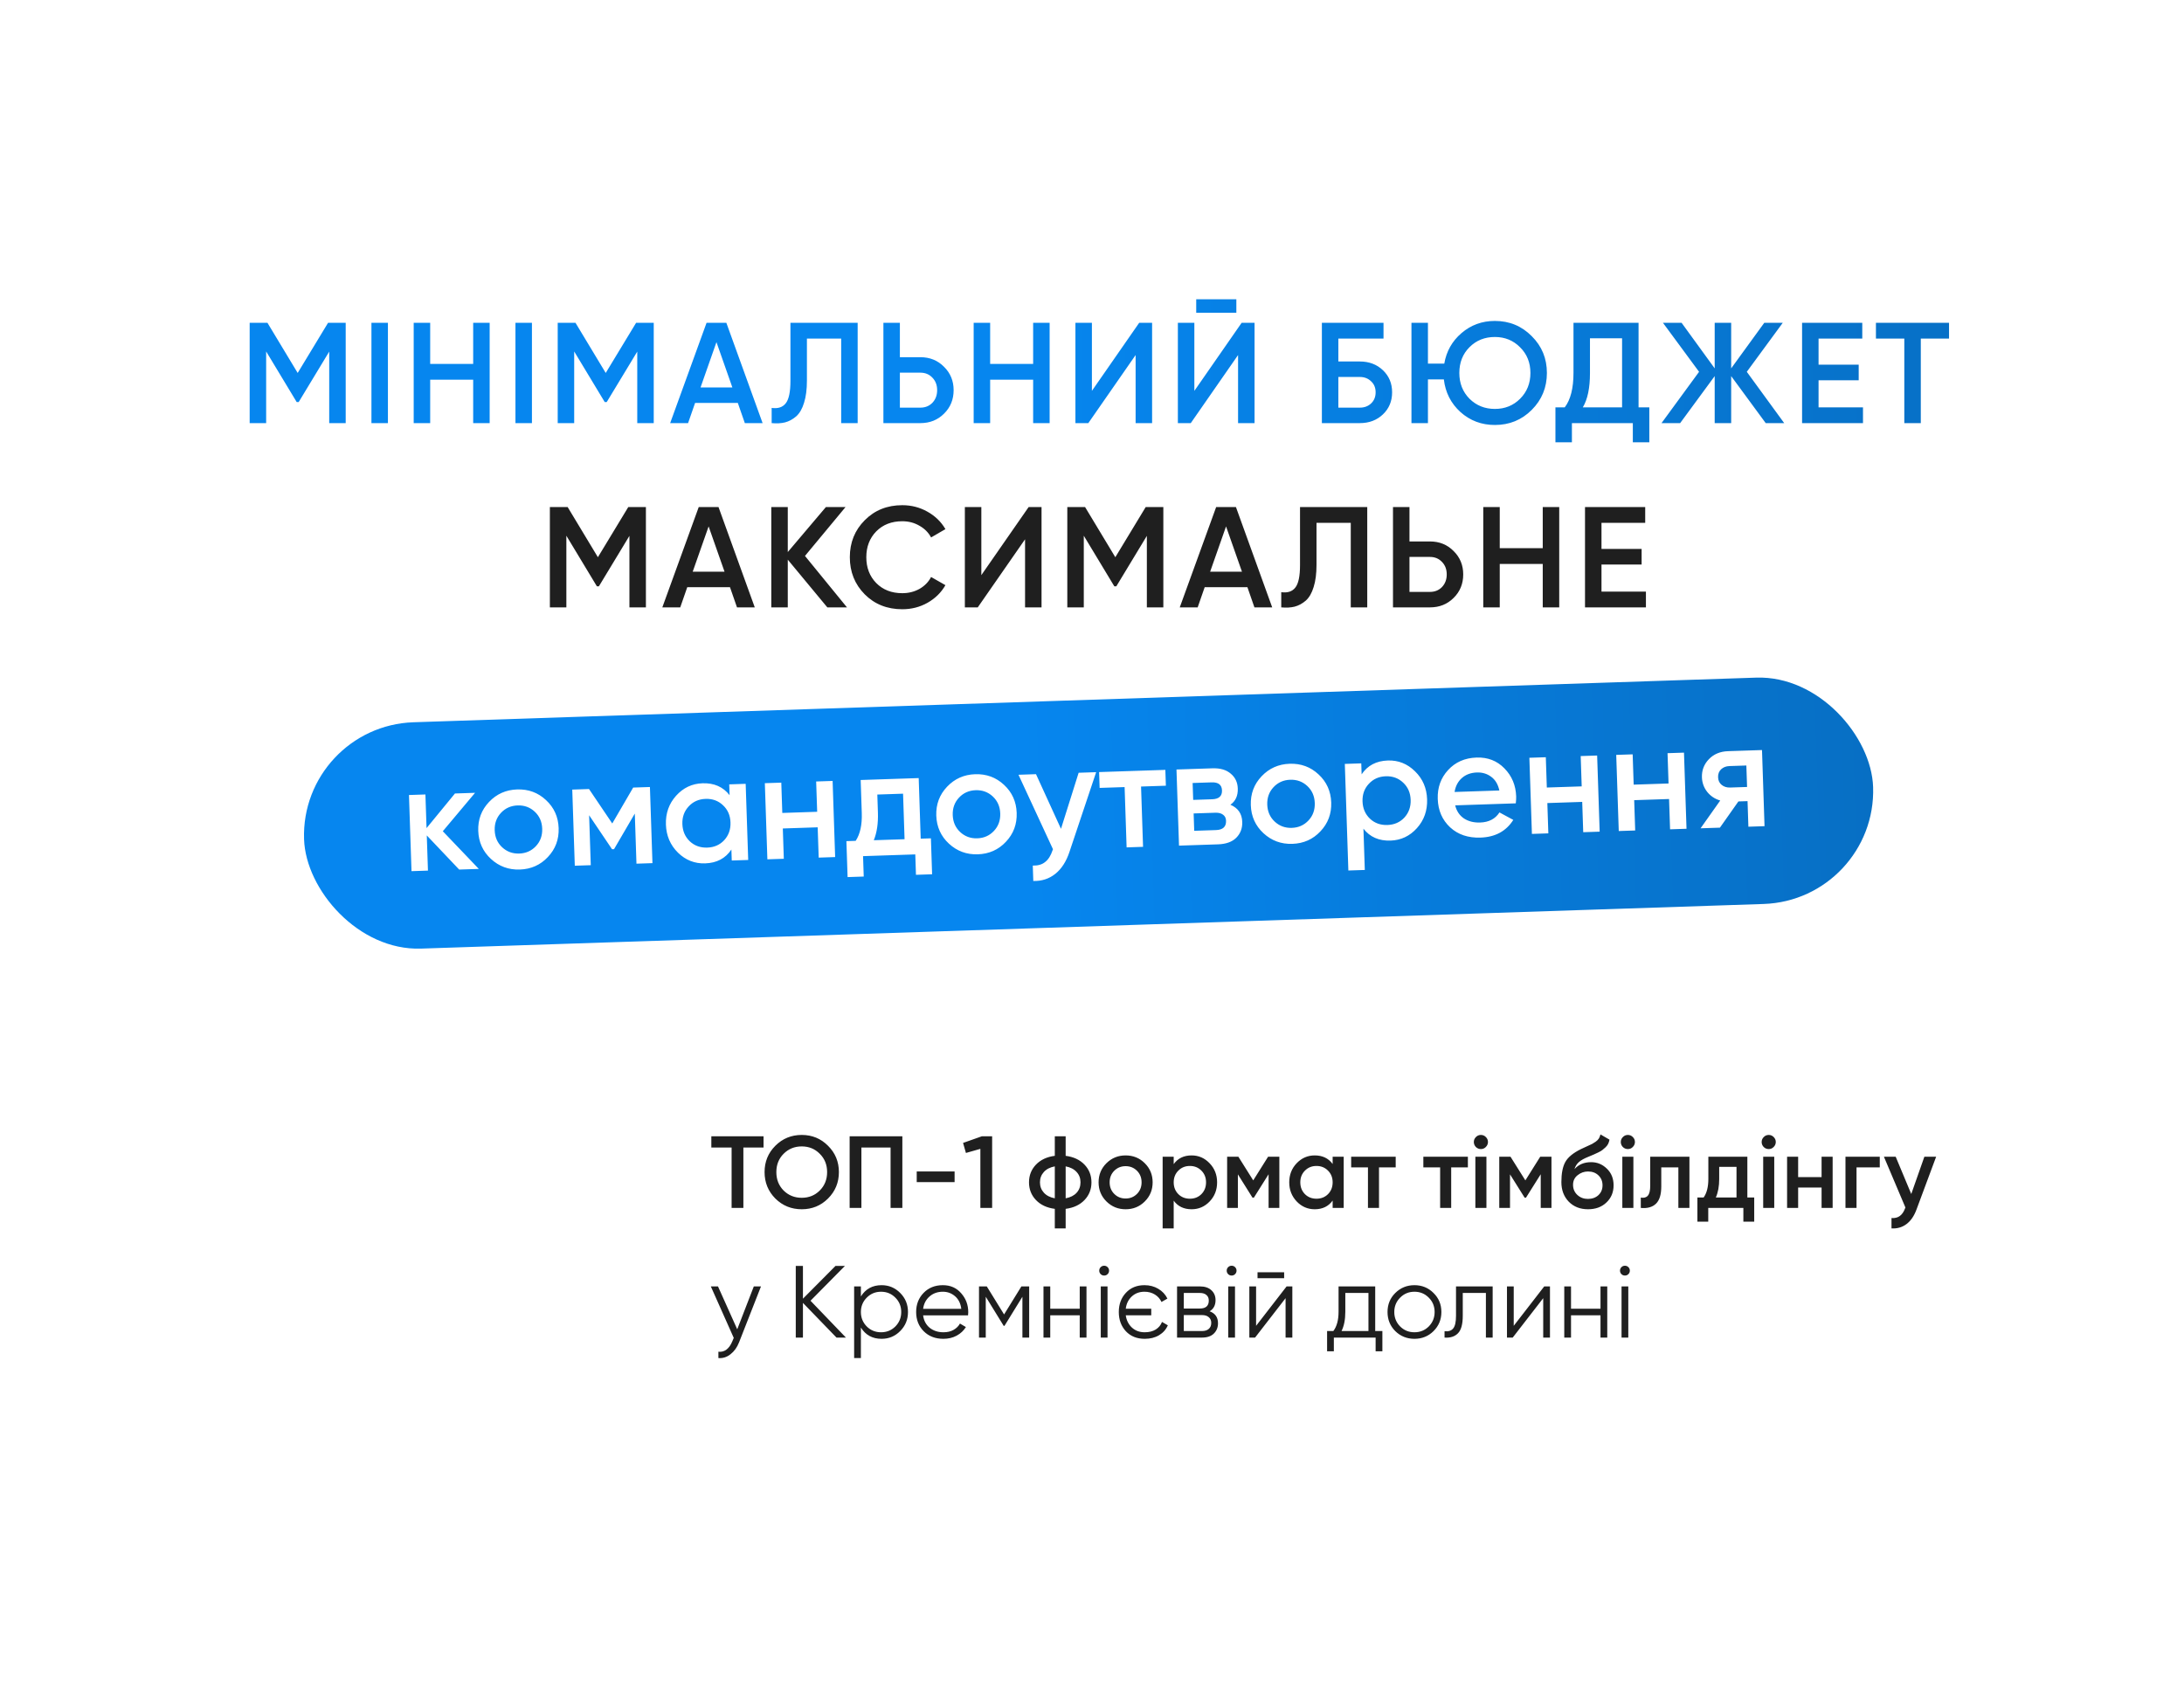
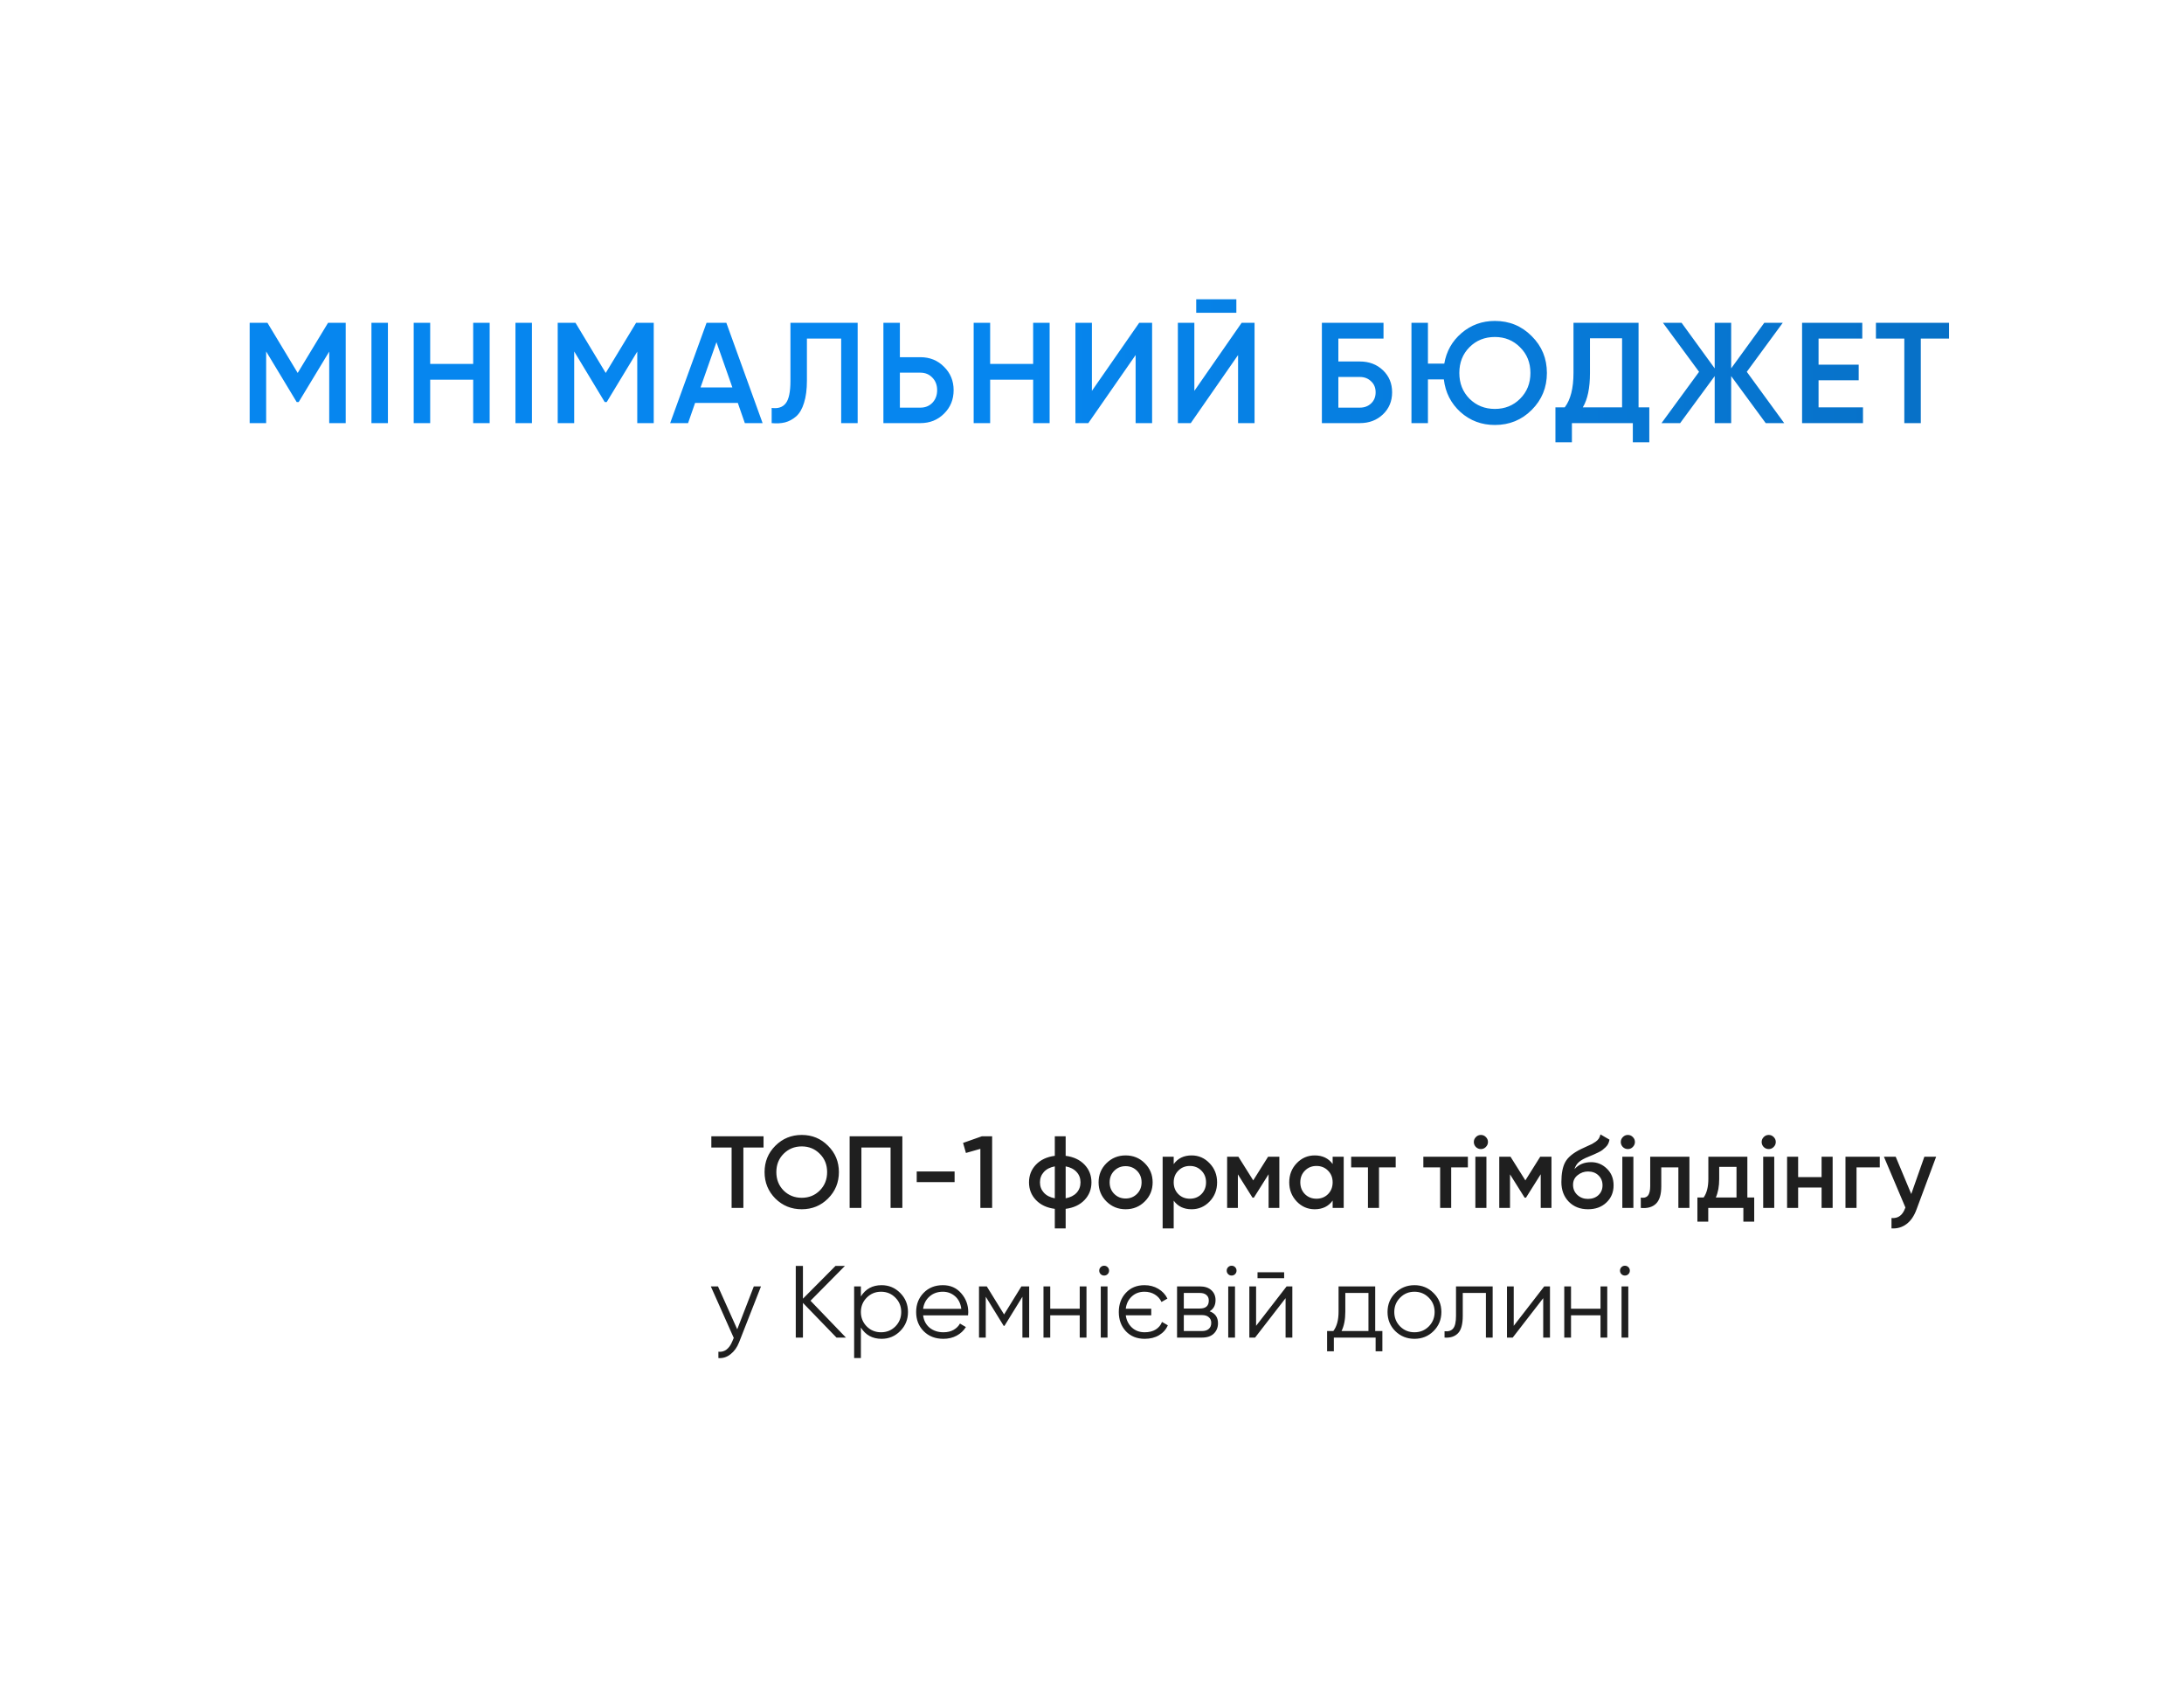
<svg xmlns="http://www.w3.org/2000/svg" width="320" height="250" viewBox="0 0 320 250" fill="none">
  <g filter="url(#filter0_d_4084_90)">
    <rect x="8" y="15" width="304" height="214" rx="22" fill="white" />
  </g>
  <g filter="url(#filter1_d_4084_90)">
    <rect x="13" y="20" width="294" height="204" rx="18" fill="white" />
  </g>
  <path d="M50.652 47.3V62H48.237V51.521L43.764 58.913H43.47L38.997 51.5V62H36.582V47.3H39.186L43.617 54.65L48.069 47.3H50.652ZM54.423 47.3H56.838V62H54.423V47.3ZM69.331 47.3H71.746V62H69.331V55.637H63.031V62H60.615V47.3H63.031V53.327H69.331V47.3ZM75.524 47.3H77.939V62H75.524V47.3ZM95.786 47.3V62H93.371V51.521L88.898 58.913H88.604L84.131 51.5V62H81.716V47.3H84.32L88.751 54.65L93.203 47.3H95.786ZM109.133 62L108.104 59.039H101.846L100.817 62H98.192L103.526 47.3H106.424L111.737 62H109.133ZM102.644 56.771H107.306L104.975 50.135L102.644 56.771ZM113.064 62V59.774C113.988 59.9 114.674 59.676 115.122 59.102C115.584 58.528 115.815 57.429 115.815 55.805V47.3H125.664V62H123.249V49.61H118.23V55.763C118.23 57.051 118.09 58.136 117.81 59.018C117.544 59.9 117.159 60.565 116.655 61.013C116.151 61.447 115.605 61.741 115.017 61.895C114.443 62.035 113.792 62.07 113.064 62ZM134.854 52.34C136.24 52.34 137.395 52.809 138.319 53.747C139.257 54.671 139.726 55.812 139.726 57.17C139.726 58.542 139.257 59.69 138.319 60.614C137.395 61.538 136.24 62 134.854 62H129.436V47.3H131.851V52.34H134.854ZM134.854 59.732C135.568 59.732 136.156 59.494 136.618 59.018C137.08 58.528 137.311 57.912 137.311 57.17C137.311 56.428 137.08 55.819 136.618 55.343C136.156 54.853 135.568 54.608 134.854 54.608H131.851V59.732H134.854ZM151.377 47.3H153.792V62H151.377V55.637H145.077V62H142.662V47.3H145.077V53.327H151.377V47.3ZM166.391 62V52.025L159.461 62H157.571V47.3H159.986V57.275L166.916 47.3H168.806V62H166.391ZM175.27 45.83V43.856H181.15V45.83H175.27ZM181.402 62V52.025L174.472 62H172.582V47.3H174.997V57.275L181.927 47.3H183.817V62H181.402ZM199.247 52.97C200.605 52.97 201.732 53.397 202.628 54.251C203.524 55.105 203.972 56.183 203.972 57.485C203.972 58.787 203.524 59.865 202.628 60.719C201.732 61.573 200.605 62 199.247 62H193.682V47.3H202.712V49.61H196.097V52.97H199.247ZM199.247 59.732C199.905 59.732 200.451 59.529 200.885 59.123C201.333 58.703 201.557 58.157 201.557 57.485C201.557 56.813 201.333 56.274 200.885 55.868C200.451 55.448 199.905 55.238 199.247 55.238H196.097V59.732H199.247ZM219.029 47.027C221.157 47.027 222.956 47.769 224.426 49.253C225.91 50.723 226.652 52.522 226.652 54.65C226.652 56.778 225.91 58.584 224.426 60.068C222.956 61.538 221.157 62.273 219.029 62.273C217.083 62.273 215.403 61.643 213.989 60.383C212.589 59.109 211.777 57.513 211.553 55.595H209.222V62H206.807V47.3H209.222V53.285H211.616C211.924 51.479 212.764 49.988 214.136 48.812C215.522 47.622 217.153 47.027 219.029 47.027ZM215.312 58.43C216.32 59.424 217.559 59.921 219.029 59.921C220.499 59.921 221.731 59.424 222.725 58.43C223.733 57.422 224.237 56.162 224.237 54.65C224.237 53.138 223.733 51.885 222.725 50.891C221.731 49.883 220.499 49.379 219.029 49.379C217.545 49.379 216.306 49.876 215.312 50.87C214.318 51.864 213.821 53.124 213.821 54.65C213.821 56.162 214.318 57.422 215.312 58.43ZM240.082 59.69H241.657V64.814H239.242V62H230.317V64.814H227.902V59.69H229.267C230.121 58.57 230.548 56.883 230.548 54.629V47.3H240.082V59.69ZM231.913 59.69H237.667V49.568H232.963V54.671C232.963 56.855 232.613 58.528 231.913 59.69ZM261.422 62H258.713L253.652 55.112V62H251.237V55.112L246.176 62H243.446L248.948 54.482L243.656 47.3H246.386L251.237 53.978V47.3H253.652V53.978L258.503 47.3H261.212L255.941 54.482L261.422 62ZM266.456 59.69H272.966V62H264.041V47.3H272.861V49.61H266.456V53.432H272.336V55.721H266.456V59.69ZM285.572 47.3V49.61H281.435V62H279.02V49.61H274.862V47.3H285.572Z" fill="url(#paint0_linear_4084_90)" />
-   <path d="M94.638 74.3V89H92.223V78.521L87.75 85.913H87.456L82.983 78.5V89H80.568V74.3H83.172L87.603 81.65L92.055 74.3H94.638ZM107.985 89L106.956 86.039H100.698L99.669 89H97.044L102.378 74.3H105.276L110.589 89H107.985ZM101.496 83.771H106.158L103.827 77.135L101.496 83.771ZM124.098 89H121.221L115.425 82.007V89H113.01V74.3H115.425V80.894L121.011 74.3H123.888L117.945 81.461L124.098 89ZM132.203 89.273C129.991 89.273 128.157 88.545 126.701 87.089C125.245 85.619 124.517 83.806 124.517 81.65C124.517 79.494 125.245 77.688 126.701 76.232C128.157 74.762 129.991 74.027 132.203 74.027C133.533 74.027 134.758 74.342 135.878 74.972C137.012 75.602 137.894 76.456 138.524 77.534L136.424 78.752C136.032 78.024 135.458 77.45 134.702 77.03C133.96 76.596 133.127 76.379 132.203 76.379C130.635 76.379 129.361 76.876 128.381 77.87C127.415 78.864 126.932 80.124 126.932 81.65C126.932 83.176 127.415 84.436 128.381 85.43C129.361 86.424 130.635 86.921 132.203 86.921C133.127 86.921 133.967 86.711 134.723 86.291C135.479 85.857 136.046 85.276 136.424 84.548L138.524 85.745C137.908 86.823 137.033 87.684 135.899 88.328C134.779 88.958 133.547 89.273 132.203 89.273ZM150.191 89V79.025L143.261 89H141.371V74.3H143.786V84.275L150.716 74.3H152.606V89H150.191ZM170.452 74.3V89H168.037V78.521L163.564 85.913H163.27L158.797 78.5V89H156.382V74.3H158.986L163.417 81.65L167.869 74.3H170.452ZM183.799 89L182.77 86.039H176.512L175.483 89H172.858L178.192 74.3H181.09L186.403 89H183.799ZM177.31 83.771H181.972L179.641 77.135L177.31 83.771ZM187.729 89V86.774C188.653 86.9 189.339 86.676 189.787 86.102C190.249 85.528 190.48 84.429 190.48 82.805V74.3H200.329V89H197.914V76.61H192.895V82.763C192.895 84.051 192.755 85.136 192.475 86.018C192.209 86.9 191.824 87.565 191.32 88.013C190.816 88.447 190.27 88.741 189.682 88.895C189.108 89.035 188.457 89.07 187.729 89ZM209.519 79.34C210.905 79.34 212.06 79.809 212.984 80.747C213.922 81.671 214.391 82.812 214.391 84.17C214.391 85.542 213.922 86.69 212.984 87.614C212.06 88.538 210.905 89 209.519 89H204.101V74.3H206.516V79.34H209.519ZM209.519 86.732C210.233 86.732 210.821 86.494 211.283 86.018C211.745 85.528 211.976 84.912 211.976 84.17C211.976 83.428 211.745 82.819 211.283 82.343C210.821 81.853 210.233 81.608 209.519 81.608H206.516V86.732H209.519ZM226.043 74.3H228.458V89H226.043V82.637H219.743V89H217.328V74.3H219.743V80.327H226.043V74.3ZM234.651 86.69H241.161V89H232.236V74.3H241.056V76.61H234.651V80.432H240.531V82.721H234.651V86.69Z" fill="#1F1F1F" />
-   <rect x="44" y="106.386" width="230.024" height="33.185" rx="16.593" transform="rotate(-1.904 44 106.386)" fill="url(#paint1_linear_4084_90)" />
-   <path d="M70.156 127.324L67.278 127.419L62.532 122.417L62.704 127.571L60.294 127.652L59.923 116.495L62.333 116.415L62.497 121.346L66.661 116.271L69.606 116.173L64.879 121.803L70.156 127.324ZM76.159 127.415C74.523 127.469 73.113 126.95 71.93 125.857C70.747 124.765 70.128 123.393 70.073 121.742C70.018 120.091 70.545 118.681 71.653 117.513C72.76 116.344 74.132 115.733 75.769 115.678C77.42 115.623 78.829 116.142 79.997 117.235C81.18 118.328 81.799 119.699 81.854 121.351C81.909 123.002 81.383 124.412 80.275 125.58C79.182 126.748 77.81 127.36 76.159 127.415ZM73.571 124.15C74.263 124.797 75.099 125.104 76.081 125.072C77.063 125.039 77.877 124.677 78.524 123.985C79.171 123.294 79.478 122.442 79.444 121.431C79.411 120.419 79.048 119.59 78.357 118.943C77.665 118.296 76.828 117.988 75.847 118.021C74.865 118.054 74.05 118.416 73.403 119.107C72.756 119.799 72.449 120.651 72.483 121.662C72.517 122.674 72.879 123.503 73.571 124.15ZM95.227 115.322L95.598 126.478L93.255 126.556L93.011 119.215L89.968 124.431L89.678 124.441L86.318 119.46L86.561 126.778L84.219 126.856L83.848 115.7L86.302 115.618L89.709 120.665L92.773 115.403L95.227 115.322ZM106.846 114.936L109.256 114.855L109.627 126.012L107.217 126.092L107.164 124.485C106.298 125.78 105.018 126.455 103.322 126.512C101.79 126.562 100.462 126.041 99.339 124.946C98.215 123.837 97.626 122.464 97.571 120.828C97.516 119.177 98.013 117.768 99.061 116.602C100.11 115.435 101.4 114.826 102.932 114.775C104.628 114.719 105.95 115.3 106.899 116.52L106.846 114.936ZM101.07 123.281C101.762 123.928 102.614 124.234 103.625 124.201C104.637 124.167 105.466 123.805 106.113 123.113C106.76 122.406 107.066 121.54 107.032 120.514C106.998 119.487 106.635 118.651 105.943 118.003C105.251 117.341 104.399 117.027 103.388 117.061C102.376 117.094 101.547 117.465 100.901 118.171C100.254 118.863 99.947 119.722 99.981 120.748C100.015 121.774 100.378 122.619 101.07 123.281ZM119.584 114.512L121.994 114.432L122.365 125.588L119.955 125.668L119.807 121.228L114.698 121.398L114.845 125.838L112.436 125.918L112.065 114.762L114.475 114.682L114.622 119.122L119.732 118.952L119.584 114.512ZM134.902 122.893L136.397 122.843L136.572 128.109L134.207 128.188L134.108 125.198L126.455 125.452L126.554 128.442L124.189 128.521L124.014 123.255L125.375 123.21C126.027 122.22 126.325 120.863 126.267 119.137L126.106 114.295L134.607 114.013L134.902 122.893ZM128.03 123.121L132.537 122.972L132.316 116.3L128.545 116.426L128.632 119.058C128.685 120.65 128.484 122.004 128.03 123.121ZM143.27 125.184C141.634 125.238 140.224 124.719 139.041 123.627C137.858 122.534 137.239 121.162 137.184 119.511C137.13 117.86 137.656 116.45 138.764 115.282C139.872 114.113 141.244 113.502 142.88 113.447C144.531 113.392 145.94 113.911 147.109 115.004C148.291 116.097 148.91 117.469 148.965 119.12C149.02 120.771 148.494 122.181 147.386 123.349C146.293 124.517 144.921 125.129 143.27 125.184ZM140.682 121.919C141.374 122.566 142.21 122.873 143.192 122.841C144.174 122.808 144.988 122.446 145.635 121.754C146.282 121.063 146.589 120.211 146.556 119.2C146.522 118.188 146.159 117.359 145.468 116.712C144.776 116.065 143.939 115.758 142.958 115.79C141.976 115.823 141.161 116.185 140.514 116.877C139.867 117.568 139.56 118.42 139.594 119.431C139.628 120.443 139.99 121.272 140.682 121.919ZM158.042 113.234L160.608 113.148L156.707 124.804C156.233 126.234 155.539 127.315 154.626 128.045C153.712 128.775 152.636 129.124 151.399 129.09L151.324 126.837C152.084 126.856 152.689 126.68 153.138 126.307C153.603 125.95 153.964 125.379 154.221 124.596L154.282 124.438L149.229 113.527L151.795 113.441L155.456 121.45L158.042 113.234ZM170.747 112.811L170.824 115.132L167.187 115.253L167.481 124.088L165.071 124.169L164.778 115.333L161.118 115.454L161.041 113.134L170.747 112.811ZM180.278 117.922C181.396 118.392 181.974 119.229 182.014 120.433C182.046 121.371 181.751 122.147 181.131 122.764C180.526 123.364 179.636 123.684 178.46 123.723L172.749 123.913L172.378 112.757L177.643 112.582C178.789 112.544 179.683 112.805 180.327 113.364C180.986 113.908 181.33 114.634 181.36 115.541C181.395 116.597 181.035 117.391 180.278 117.922ZM177.533 114.641L174.744 114.734L174.826 117.21L177.615 117.117C178.597 117.085 179.074 116.652 179.047 115.819C179.019 115.001 178.515 114.608 177.533 114.641ZM178.168 121.633C179.179 121.6 179.67 121.144 179.641 120.267C179.628 119.88 179.484 119.587 179.21 119.387C178.935 119.173 178.559 119.074 178.083 119.09L174.892 119.196L174.977 121.74L178.168 121.633ZM189.354 123.652C187.718 123.706 186.308 123.187 185.126 122.095C183.943 121.002 183.324 119.63 183.269 117.979C183.214 116.328 183.74 114.918 184.848 113.75C185.956 112.581 187.328 111.97 188.964 111.915C190.615 111.861 192.025 112.38 193.193 113.472C194.376 114.565 194.995 115.937 195.05 117.588C195.105 119.239 194.578 120.649 193.47 121.817C192.377 122.985 191.005 123.597 189.354 123.652ZM186.766 120.387C187.458 121.034 188.295 121.342 189.276 121.309C190.258 121.276 191.073 120.914 191.72 120.223C192.367 119.531 192.674 118.679 192.64 117.668C192.606 116.656 192.244 115.827 191.552 115.18C190.86 114.533 190.024 114.226 189.042 114.258C188.06 114.291 187.246 114.653 186.599 115.345C185.952 116.036 185.645 116.888 185.679 117.899C185.712 118.911 186.075 119.74 186.766 120.387ZM203.348 111.437C204.88 111.386 206.208 111.916 207.332 113.025C208.455 114.119 209.044 115.484 209.099 117.121C209.154 118.772 208.657 120.181 207.609 121.347C206.56 122.514 205.27 123.123 203.738 123.174C202.042 123.23 200.72 122.648 199.771 121.429L199.972 127.476L197.562 127.556L197.043 111.937L199.453 111.857L199.506 113.464C200.372 112.169 201.652 111.494 203.348 111.437ZM200.728 119.968C201.419 120.615 202.271 120.922 203.282 120.888C204.294 120.854 205.123 120.492 205.77 119.8C206.417 119.094 206.723 118.227 206.689 117.201C206.655 116.174 206.292 115.338 205.6 114.691C204.908 114.029 204.057 113.714 203.045 113.748C202.034 113.782 201.204 114.152 200.558 114.858C199.911 115.55 199.604 116.409 199.638 117.435C199.672 118.462 200.036 119.306 200.728 119.968ZM213.213 118.011C213.42 118.853 213.851 119.494 214.506 119.934C215.16 120.359 215.949 120.556 216.871 120.526C218.15 120.483 219.094 119.99 219.703 119.047L221.728 120.141C220.681 121.799 219.079 122.664 216.922 122.735C215.107 122.796 213.624 122.294 212.472 121.23C211.319 120.152 210.714 118.765 210.658 117.069C210.603 115.403 211.107 113.994 212.17 112.842C213.234 111.675 214.628 111.062 216.353 111.005C217.99 110.951 219.347 111.479 220.427 112.59C221.521 113.7 222.095 115.073 222.15 116.709C222.158 116.962 222.139 117.298 222.094 117.716L213.213 118.011ZM213.126 116.049L219.686 115.831C219.492 114.929 219.09 114.257 218.479 113.816C217.884 113.374 217.192 113.166 216.404 113.192C215.511 113.222 214.776 113.492 214.197 114.003C213.618 114.513 213.261 115.195 213.126 116.049ZM231.603 110.788L234.013 110.708L234.384 121.864L231.974 121.945L231.826 117.504L226.717 117.674L226.864 122.114L224.455 122.195L224.084 111.038L226.493 110.958L226.641 115.398L231.751 115.229L231.603 110.788ZM244.328 110.365L246.738 110.285L247.109 121.441L244.699 121.522L244.551 117.081L239.442 117.251L239.589 121.691L237.18 121.772L236.809 110.615L239.218 110.535L239.366 114.975L244.476 114.806L244.328 110.365ZM258.169 109.905L258.539 121.061L256.174 121.14L256.05 117.392L254.711 117.436L252.002 121.279L249.168 121.373L252.048 117.301C251.266 117.074 250.627 116.649 250.13 116.025C249.647 115.401 249.393 114.694 249.367 113.906C249.333 112.879 249.668 111.997 250.373 111.259C251.093 110.505 252.033 110.109 253.193 110.071L258.169 109.905ZM253.504 115.399L255.981 115.317L255.876 112.171L253.399 112.253C252.909 112.269 252.504 112.424 252.186 112.718C251.869 113.011 251.718 113.403 251.734 113.894C251.75 114.37 251.926 114.744 252.263 115.016C252.599 115.288 253.013 115.415 253.504 115.399Z" fill="white" />
+   <path d="M70.156 127.324L67.278 127.419L62.532 122.417L62.704 127.571L60.294 127.652L59.923 116.495L62.333 116.415L62.497 121.346L66.661 116.271L69.606 116.173L64.879 121.803L70.156 127.324ZM76.159 127.415C74.523 127.469 73.113 126.95 71.93 125.857C70.747 124.765 70.128 123.393 70.073 121.742C70.018 120.091 70.545 118.681 71.653 117.513C72.76 116.344 74.132 115.733 75.769 115.678C77.42 115.623 78.829 116.142 79.997 117.235C81.909 123.002 81.383 124.412 80.275 125.58C79.182 126.748 77.81 127.36 76.159 127.415ZM73.571 124.15C74.263 124.797 75.099 125.104 76.081 125.072C77.063 125.039 77.877 124.677 78.524 123.985C79.171 123.294 79.478 122.442 79.444 121.431C79.411 120.419 79.048 119.59 78.357 118.943C77.665 118.296 76.828 117.988 75.847 118.021C74.865 118.054 74.05 118.416 73.403 119.107C72.756 119.799 72.449 120.651 72.483 121.662C72.517 122.674 72.879 123.503 73.571 124.15ZM95.227 115.322L95.598 126.478L93.255 126.556L93.011 119.215L89.968 124.431L89.678 124.441L86.318 119.46L86.561 126.778L84.219 126.856L83.848 115.7L86.302 115.618L89.709 120.665L92.773 115.403L95.227 115.322ZM106.846 114.936L109.256 114.855L109.627 126.012L107.217 126.092L107.164 124.485C106.298 125.78 105.018 126.455 103.322 126.512C101.79 126.562 100.462 126.041 99.339 124.946C98.215 123.837 97.626 122.464 97.571 120.828C97.516 119.177 98.013 117.768 99.061 116.602C100.11 115.435 101.4 114.826 102.932 114.775C104.628 114.719 105.95 115.3 106.899 116.52L106.846 114.936ZM101.07 123.281C101.762 123.928 102.614 124.234 103.625 124.201C104.637 124.167 105.466 123.805 106.113 123.113C106.76 122.406 107.066 121.54 107.032 120.514C106.998 119.487 106.635 118.651 105.943 118.003C105.251 117.341 104.399 117.027 103.388 117.061C102.376 117.094 101.547 117.465 100.901 118.171C100.254 118.863 99.947 119.722 99.981 120.748C100.015 121.774 100.378 122.619 101.07 123.281ZM119.584 114.512L121.994 114.432L122.365 125.588L119.955 125.668L119.807 121.228L114.698 121.398L114.845 125.838L112.436 125.918L112.065 114.762L114.475 114.682L114.622 119.122L119.732 118.952L119.584 114.512ZM134.902 122.893L136.397 122.843L136.572 128.109L134.207 128.188L134.108 125.198L126.455 125.452L126.554 128.442L124.189 128.521L124.014 123.255L125.375 123.21C126.027 122.22 126.325 120.863 126.267 119.137L126.106 114.295L134.607 114.013L134.902 122.893ZM128.03 123.121L132.537 122.972L132.316 116.3L128.545 116.426L128.632 119.058C128.685 120.65 128.484 122.004 128.03 123.121ZM143.27 125.184C141.634 125.238 140.224 124.719 139.041 123.627C137.858 122.534 137.239 121.162 137.184 119.511C137.13 117.86 137.656 116.45 138.764 115.282C139.872 114.113 141.244 113.502 142.88 113.447C144.531 113.392 145.94 113.911 147.109 115.004C148.291 116.097 148.91 117.469 148.965 119.12C149.02 120.771 148.494 122.181 147.386 123.349C146.293 124.517 144.921 125.129 143.27 125.184ZM140.682 121.919C141.374 122.566 142.21 122.873 143.192 122.841C144.174 122.808 144.988 122.446 145.635 121.754C146.282 121.063 146.589 120.211 146.556 119.2C146.522 118.188 146.159 117.359 145.468 116.712C144.776 116.065 143.939 115.758 142.958 115.79C141.976 115.823 141.161 116.185 140.514 116.877C139.867 117.568 139.56 118.42 139.594 119.431C139.628 120.443 139.99 121.272 140.682 121.919ZM158.042 113.234L160.608 113.148L156.707 124.804C156.233 126.234 155.539 127.315 154.626 128.045C153.712 128.775 152.636 129.124 151.399 129.09L151.324 126.837C152.084 126.856 152.689 126.68 153.138 126.307C153.603 125.95 153.964 125.379 154.221 124.596L154.282 124.438L149.229 113.527L151.795 113.441L155.456 121.45L158.042 113.234ZM170.747 112.811L170.824 115.132L167.187 115.253L167.481 124.088L165.071 124.169L164.778 115.333L161.118 115.454L161.041 113.134L170.747 112.811ZM180.278 117.922C181.396 118.392 181.974 119.229 182.014 120.433C182.046 121.371 181.751 122.147 181.131 122.764C180.526 123.364 179.636 123.684 178.46 123.723L172.749 123.913L172.378 112.757L177.643 112.582C178.789 112.544 179.683 112.805 180.327 113.364C180.986 113.908 181.33 114.634 181.36 115.541C181.395 116.597 181.035 117.391 180.278 117.922ZM177.533 114.641L174.744 114.734L174.826 117.21L177.615 117.117C178.597 117.085 179.074 116.652 179.047 115.819C179.019 115.001 178.515 114.608 177.533 114.641ZM178.168 121.633C179.179 121.6 179.67 121.144 179.641 120.267C179.628 119.88 179.484 119.587 179.21 119.387C178.935 119.173 178.559 119.074 178.083 119.09L174.892 119.196L174.977 121.74L178.168 121.633ZM189.354 123.652C187.718 123.706 186.308 123.187 185.126 122.095C183.943 121.002 183.324 119.63 183.269 117.979C183.214 116.328 183.74 114.918 184.848 113.75C185.956 112.581 187.328 111.97 188.964 111.915C190.615 111.861 192.025 112.38 193.193 113.472C194.376 114.565 194.995 115.937 195.05 117.588C195.105 119.239 194.578 120.649 193.47 121.817C192.377 122.985 191.005 123.597 189.354 123.652ZM186.766 120.387C187.458 121.034 188.295 121.342 189.276 121.309C190.258 121.276 191.073 120.914 191.72 120.223C192.367 119.531 192.674 118.679 192.64 117.668C192.606 116.656 192.244 115.827 191.552 115.18C190.86 114.533 190.024 114.226 189.042 114.258C188.06 114.291 187.246 114.653 186.599 115.345C185.952 116.036 185.645 116.888 185.679 117.899C185.712 118.911 186.075 119.74 186.766 120.387ZM203.348 111.437C204.88 111.386 206.208 111.916 207.332 113.025C208.455 114.119 209.044 115.484 209.099 117.121C209.154 118.772 208.657 120.181 207.609 121.347C206.56 122.514 205.27 123.123 203.738 123.174C202.042 123.23 200.72 122.648 199.771 121.429L199.972 127.476L197.562 127.556L197.043 111.937L199.453 111.857L199.506 113.464C200.372 112.169 201.652 111.494 203.348 111.437ZM200.728 119.968C201.419 120.615 202.271 120.922 203.282 120.888C204.294 120.854 205.123 120.492 205.77 119.8C206.417 119.094 206.723 118.227 206.689 117.201C206.655 116.174 206.292 115.338 205.6 114.691C204.908 114.029 204.057 113.714 203.045 113.748C202.034 113.782 201.204 114.152 200.558 114.858C199.911 115.55 199.604 116.409 199.638 117.435C199.672 118.462 200.036 119.306 200.728 119.968ZM213.213 118.011C213.42 118.853 213.851 119.494 214.506 119.934C215.16 120.359 215.949 120.556 216.871 120.526C218.15 120.483 219.094 119.99 219.703 119.047L221.728 120.141C220.681 121.799 219.079 122.664 216.922 122.735C215.107 122.796 213.624 122.294 212.472 121.23C211.319 120.152 210.714 118.765 210.658 117.069C210.603 115.403 211.107 113.994 212.17 112.842C213.234 111.675 214.628 111.062 216.353 111.005C217.99 110.951 219.347 111.479 220.427 112.59C221.521 113.7 222.095 115.073 222.15 116.709C222.158 116.962 222.139 117.298 222.094 117.716L213.213 118.011ZM213.126 116.049L219.686 115.831C219.492 114.929 219.09 114.257 218.479 113.816C217.884 113.374 217.192 113.166 216.404 113.192C215.511 113.222 214.776 113.492 214.197 114.003C213.618 114.513 213.261 115.195 213.126 116.049ZM231.603 110.788L234.013 110.708L234.384 121.864L231.974 121.945L231.826 117.504L226.717 117.674L226.864 122.114L224.455 122.195L224.084 111.038L226.493 110.958L226.641 115.398L231.751 115.229L231.603 110.788ZM244.328 110.365L246.738 110.285L247.109 121.441L244.699 121.522L244.551 117.081L239.442 117.251L239.589 121.691L237.18 121.772L236.809 110.615L239.218 110.535L239.366 114.975L244.476 114.806L244.328 110.365ZM258.169 109.905L258.539 121.061L256.174 121.14L256.05 117.392L254.711 117.436L252.002 121.279L249.168 121.373L252.048 117.301C251.266 117.074 250.627 116.649 250.13 116.025C249.647 115.401 249.393 114.694 249.367 113.906C249.333 112.879 249.668 111.997 250.373 111.259C251.093 110.505 252.033 110.109 253.193 110.071L258.169 109.905ZM253.504 115.399L255.981 115.317L255.876 112.171L253.399 112.253C252.909 112.269 252.504 112.424 252.186 112.718C251.869 113.011 251.718 113.403 251.734 113.894C251.75 114.37 251.926 114.744 252.263 115.016C252.599 115.288 253.013 115.415 253.504 115.399Z" fill="white" />
  <path d="M111.875 166.5V168.15H108.92V177H107.195V168.15H104.225V166.5H111.875ZM121.325 175.62C120.275 176.67 118.99 177.195 117.47 177.195C115.95 177.195 114.66 176.67 113.6 175.62C112.55 174.56 112.025 173.27 112.025 171.75C112.025 170.23 112.55 168.945 113.6 167.895C114.66 166.835 115.95 166.305 117.47 166.305C118.99 166.305 120.275 166.835 121.325 167.895C122.385 168.945 122.915 170.23 122.915 171.75C122.915 173.27 122.385 174.56 121.325 175.62ZM114.815 174.45C115.535 175.16 116.42 175.515 117.47 175.515C118.52 175.515 119.4 175.16 120.11 174.45C120.83 173.73 121.19 172.83 121.19 171.75C121.19 170.67 120.83 169.775 120.11 169.065C119.4 168.345 118.52 167.985 117.47 167.985C116.42 167.985 115.535 168.345 114.815 169.065C114.105 169.775 113.75 170.67 113.75 171.75C113.75 172.83 114.105 173.73 114.815 174.45ZM132.213 166.5V177H130.488V168.15H126.213V177H124.488V166.5H132.213ZM134.318 173.22V171.66H139.868V173.22H134.318ZM143.869 166.5H145.369V177H143.644V168.345L141.529 168.945L141.109 167.475L143.869 166.5ZM158.9 170.655C159.58 171.365 159.92 172.23 159.92 173.25C159.92 174.27 159.58 175.135 158.9 175.845C158.22 176.555 157.3 176.985 156.14 177.135V180H154.55V177.135C153.39 176.985 152.47 176.555 151.79 175.845C151.11 175.135 150.77 174.27 150.77 173.25C150.77 172.23 151.11 171.365 151.79 170.655C152.47 169.945 153.39 169.515 154.55 169.365V166.5H156.14V169.365C157.3 169.515 158.22 169.945 158.9 170.655ZM156.14 175.59C156.83 175.46 157.365 175.19 157.745 174.78C158.125 174.36 158.315 173.85 158.315 173.25C158.315 172.65 158.125 172.145 157.745 171.735C157.365 171.315 156.83 171.04 156.14 170.91V175.59ZM152.945 171.735C152.565 172.155 152.375 172.66 152.375 173.25C152.375 173.84 152.565 174.345 152.945 174.765C153.325 175.185 153.86 175.46 154.55 175.59V170.91C153.86 171.04 153.325 171.315 152.945 171.735ZM164.925 177.195C163.825 177.195 162.89 176.815 162.12 176.055C161.35 175.295 160.965 174.36 160.965 173.25C160.965 172.14 161.35 171.205 162.12 170.445C162.89 169.685 163.825 169.305 164.925 169.305C166.035 169.305 166.97 169.685 167.73 170.445C168.5 171.205 168.885 172.14 168.885 173.25C168.885 174.36 168.5 175.295 167.73 176.055C166.97 176.815 166.035 177.195 164.925 177.195ZM163.26 174.945C163.71 175.395 164.265 175.62 164.925 175.62C165.585 175.62 166.14 175.395 166.59 174.945C167.04 174.495 167.265 173.93 167.265 173.25C167.265 172.57 167.04 172.005 166.59 171.555C166.14 171.105 165.585 170.88 164.925 170.88C164.265 170.88 163.71 171.105 163.26 171.555C162.81 172.005 162.585 172.57 162.585 173.25C162.585 173.93 162.81 174.495 163.26 174.945ZM174.595 169.305C175.625 169.305 176.505 169.69 177.235 170.46C177.965 171.22 178.33 172.15 178.33 173.25C178.33 174.36 177.965 175.295 177.235 176.055C176.505 176.815 175.625 177.195 174.595 177.195C173.455 177.195 172.58 176.775 171.97 175.935V180H170.35V169.5H171.97V170.58C172.58 169.73 173.455 169.305 174.595 169.305ZM172.645 174.975C173.095 175.425 173.66 175.65 174.34 175.65C175.02 175.65 175.585 175.425 176.035 174.975C176.485 174.515 176.71 173.94 176.71 173.25C176.71 172.56 176.485 171.99 176.035 171.54C175.585 171.08 175.02 170.85 174.34 170.85C173.66 170.85 173.095 171.08 172.645 171.54C172.195 171.99 171.97 172.56 171.97 173.25C171.97 173.94 172.195 174.515 172.645 174.975ZM187.449 169.5V177H185.874V172.065L183.714 175.5H183.519L181.374 172.08V177H179.799V169.5H181.449L183.624 172.965L185.799 169.5H187.449ZM195.26 169.5H196.88V177H195.26V175.92C194.65 176.77 193.775 177.195 192.635 177.195C191.605 177.195 190.725 176.815 189.995 176.055C189.265 175.285 188.9 174.35 188.9 173.25C188.9 172.14 189.265 171.205 189.995 170.445C190.725 169.685 191.605 169.305 192.635 169.305C193.775 169.305 194.65 169.725 195.26 170.565V169.5ZM191.195 174.975C191.645 175.425 192.21 175.65 192.89 175.65C193.57 175.65 194.135 175.425 194.585 174.975C195.035 174.515 195.26 173.94 195.26 173.25C195.26 172.56 195.035 171.99 194.585 171.54C194.135 171.08 193.57 170.85 192.89 170.85C192.21 170.85 191.645 171.08 191.195 171.54C190.745 171.99 190.52 172.56 190.52 173.25C190.52 173.94 190.745 174.515 191.195 174.975ZM204.498 169.5V171.06H202.053V177H200.433V171.06H197.973V169.5H204.498ZM215.074 169.5V171.06H212.629V177H211.009V171.06H208.549V169.5H215.074ZM217.701 168.075C217.501 168.275 217.261 168.375 216.981 168.375C216.701 168.375 216.456 168.275 216.246 168.075C216.046 167.865 215.946 167.62 215.946 167.34C215.946 167.06 216.046 166.82 216.246 166.62C216.446 166.41 216.691 166.305 216.981 166.305C217.271 166.305 217.516 166.41 217.716 166.62C217.916 166.82 218.016 167.06 218.016 167.34C218.016 167.62 217.911 167.865 217.701 168.075ZM216.171 177V169.5H217.791V177H216.171ZM227.322 169.5V177H225.747V172.065L223.587 175.5H223.392L221.247 172.08V177H219.672V169.5H221.322L223.497 172.965L225.672 169.5H227.322ZM232.673 177.195C231.523 177.195 230.583 176.825 229.853 176.085C229.133 175.335 228.773 174.38 228.773 173.22C228.773 171.95 228.963 170.97 229.343 170.28C229.723 169.58 230.493 168.945 231.653 168.375C231.843 168.285 232.123 168.155 232.493 167.985C232.873 167.815 233.133 167.695 233.273 167.625C233.413 167.545 233.588 167.435 233.798 167.295C234.008 167.145 234.163 166.99 234.263 166.83C234.363 166.66 234.443 166.46 234.503 166.23L235.823 166.995C235.783 167.215 235.718 167.42 235.628 167.61C235.538 167.79 235.408 167.96 235.238 168.12C235.068 168.28 234.918 168.41 234.788 168.51C234.668 168.61 234.463 168.73 234.173 168.87C233.883 169.01 233.668 169.11 233.528 169.17C233.398 169.23 233.148 169.335 232.778 169.485C232.118 169.745 231.633 170.015 231.323 170.295C231.023 170.565 230.813 170.905 230.693 171.315C231.293 170.635 232.108 170.295 233.138 170.295C234.018 170.295 234.783 170.61 235.433 171.24C236.093 171.87 236.423 172.685 236.423 173.685C236.423 174.705 236.073 175.545 235.373 176.205C234.683 176.865 233.783 177.195 232.673 177.195ZM232.658 175.68C233.288 175.68 233.803 175.495 234.203 175.125C234.603 174.745 234.803 174.265 234.803 173.685C234.803 173.095 234.603 172.61 234.203 172.23C233.813 171.85 233.303 171.66 232.673 171.66C232.113 171.66 231.608 171.84 231.158 172.2C230.708 172.55 230.483 173.02 230.483 173.61C230.483 174.21 230.693 174.705 231.113 175.095C231.533 175.485 232.048 175.68 232.658 175.68ZM239.234 168.075C239.034 168.275 238.794 168.375 238.514 168.375C238.234 168.375 237.989 168.275 237.779 168.075C237.579 167.865 237.479 167.62 237.479 167.34C237.479 167.06 237.579 166.82 237.779 166.62C237.979 166.41 238.224 166.305 238.514 166.305C238.804 166.305 239.049 166.41 239.249 166.62C239.449 166.82 239.549 167.06 239.549 167.34C239.549 167.62 239.444 167.865 239.234 168.075ZM237.704 177V169.5H239.324V177H237.704ZM247.535 169.5V177H245.915V171.06H243.41V173.85C243.41 175.04 243.15 175.885 242.63 176.385C242.11 176.885 241.37 177.09 240.41 177V175.485C240.87 175.565 241.215 175.47 241.445 175.2C241.675 174.93 241.79 174.455 241.79 173.775V169.5H247.535ZM256.023 175.47H257.028V179.01H255.438V177H250.293V179.01H248.703V175.47H249.618C250.078 174.82 250.308 173.915 250.308 172.755V169.5H256.023V175.47ZM251.403 175.47H254.433V170.985H251.898V172.755C251.898 173.825 251.733 174.73 251.403 175.47ZM259.873 168.075C259.673 168.275 259.433 168.375 259.153 168.375C258.873 168.375 258.628 168.275 258.418 168.075C258.218 167.865 258.118 167.62 258.118 167.34C258.118 167.06 258.218 166.82 258.418 166.62C258.618 166.41 258.863 166.305 259.153 166.305C259.443 166.305 259.688 166.41 259.888 166.62C260.088 166.82 260.188 167.06 260.188 167.34C260.188 167.62 260.083 167.865 259.873 168.075ZM258.343 177V169.5H259.963V177H258.343ZM266.899 169.5H268.519V177H266.899V174.015H263.464V177H261.844V169.5H263.464V172.485H266.899V169.5ZM275.424 169.5V171.06H272.019V177H270.399V169.5H275.424ZM281.958 169.5H283.683L280.803 177.24C280.453 178.19 279.963 178.9 279.333 179.37C278.703 179.84 277.973 180.05 277.143 180V178.485C277.653 178.515 278.063 178.41 278.373 178.17C278.693 177.94 278.948 177.565 279.138 177.045L279.183 176.94L276.033 169.5H277.758L280.038 174.96L281.958 169.5ZM110.45 188.5H111.5L108.29 196.69C108 197.43 107.585 198.01 107.045 198.43C106.515 198.86 105.92 199.05 105.26 199V198.07C106.16 198.17 106.845 197.65 107.315 196.51L107.51 196.045L104.15 188.5H105.2L108.02 194.785L110.45 188.5ZM123.946 196H122.566L117.646 190.915V196H116.596V185.5H117.646V190.3L122.416 185.5H123.796L118.756 190.6L123.946 196ZM129.168 188.32C130.238 188.32 131.148 188.7 131.898 189.46C132.658 190.22 133.038 191.15 133.038 192.25C133.038 193.35 132.658 194.28 131.898 195.04C131.148 195.8 130.238 196.18 129.168 196.18C127.838 196.18 126.828 195.63 126.138 194.53V199H125.148V188.5H126.138V189.97C126.828 188.87 127.838 188.32 129.168 188.32ZM126.993 194.365C127.563 194.935 128.263 195.22 129.093 195.22C129.923 195.22 130.623 194.935 131.193 194.365C131.763 193.785 132.048 193.08 132.048 192.25C132.048 191.42 131.763 190.72 131.193 190.15C130.623 189.57 129.923 189.28 129.093 189.28C128.263 189.28 127.563 189.57 126.993 190.15C126.423 190.72 126.138 191.42 126.138 192.25C126.138 193.08 126.423 193.785 126.993 194.365ZM138.149 188.32C139.259 188.32 140.154 188.715 140.834 189.505C141.524 190.285 141.869 191.21 141.869 192.28C141.869 192.39 141.859 192.545 141.839 192.745H135.254C135.354 193.505 135.674 194.11 136.214 194.56C136.764 195 137.439 195.22 138.239 195.22C138.809 195.22 139.299 195.105 139.709 194.875C140.129 194.635 140.444 194.325 140.654 193.945L141.524 194.455C141.194 194.985 140.744 195.405 140.174 195.715C139.604 196.025 138.954 196.18 138.224 196.18C137.044 196.18 136.084 195.81 135.344 195.07C134.604 194.33 134.234 193.39 134.234 192.25C134.234 191.13 134.599 190.195 135.329 189.445C136.059 188.695 136.999 188.32 138.149 188.32ZM138.149 189.28C137.369 189.28 136.714 189.515 136.184 189.985C135.664 190.445 135.354 191.045 135.254 191.785H140.849C140.749 190.995 140.444 190.38 139.934 189.94C139.424 189.5 138.829 189.28 138.149 189.28ZM150.794 188.5V196H149.804V190.015L147.179 194.275H147.059L144.434 190.015V196H143.444V188.5H144.584L147.119 192.61L149.654 188.5H150.794ZM158.202 188.5H159.192V196H158.202V192.73H153.882V196H152.892V188.5H153.882V191.77H158.202V188.5ZM162.29 186.7C162.15 186.84 161.98 186.91 161.78 186.91C161.58 186.91 161.41 186.84 161.27 186.7C161.13 186.56 161.06 186.39 161.06 186.19C161.06 185.99 161.13 185.82 161.27 185.68C161.41 185.54 161.58 185.47 161.78 185.47C161.98 185.47 162.15 185.54 162.29 185.68C162.43 185.82 162.5 185.99 162.5 186.19C162.5 186.39 162.43 186.56 162.29 186.7ZM161.285 196V188.5H162.275V196H161.285ZM170.256 193.705L171.111 194.2C170.851 194.81 170.421 195.295 169.821 195.655C169.231 196.005 168.531 196.18 167.721 196.18C166.581 196.18 165.661 195.81 164.961 195.07C164.271 194.32 163.926 193.38 163.926 192.25C163.926 191.12 164.271 190.185 164.961 189.445C165.651 188.695 166.561 188.32 167.691 188.32C168.441 188.32 169.111 188.495 169.701 188.845C170.301 189.195 170.751 189.675 171.051 190.285L170.181 190.78C169.971 190.32 169.646 189.955 169.206 189.685C168.766 189.415 168.261 189.28 167.691 189.28C166.941 189.28 166.316 189.515 165.816 189.985C165.326 190.445 165.036 191.04 164.946 191.77H168.681V192.73H164.946C165.046 193.46 165.346 194.06 165.846 194.53C166.346 194.99 166.971 195.22 167.721 195.22C168.361 195.22 168.901 195.085 169.341 194.815C169.781 194.535 170.086 194.165 170.256 193.705ZM177.232 192.145C178.052 192.445 178.462 193.03 178.462 193.9C178.462 194.51 178.257 195.015 177.847 195.415C177.447 195.805 176.867 196 176.107 196H172.462V188.5H175.807C176.537 188.5 177.102 188.69 177.502 189.07C177.902 189.44 178.102 189.92 178.102 190.51C178.102 191.26 177.812 191.805 177.232 192.145ZM175.807 189.46H173.452V191.74H175.807C176.677 191.74 177.112 191.35 177.112 190.57C177.112 190.22 176.997 189.95 176.767 189.76C176.547 189.56 176.227 189.46 175.807 189.46ZM176.107 195.04C176.547 195.04 176.882 194.935 177.112 194.725C177.352 194.515 177.472 194.22 177.472 193.84C177.472 193.49 177.352 193.215 177.112 193.015C176.882 192.805 176.547 192.7 176.107 192.7H173.452V195.04H176.107ZM180.967 186.7C180.827 186.84 180.657 186.91 180.457 186.91C180.257 186.91 180.087 186.84 179.947 186.7C179.807 186.56 179.737 186.39 179.737 186.19C179.737 185.99 179.807 185.82 179.947 185.68C180.087 185.54 180.257 185.47 180.457 185.47C180.657 185.47 180.827 185.54 180.967 185.68C181.107 185.82 181.177 185.99 181.177 186.19C181.177 186.39 181.107 186.56 180.967 186.7ZM179.962 196V188.5H180.952V196H179.962ZM184.253 187.3V186.43H188.153V187.3H184.253ZM188.513 188.5H189.353V196H188.363V190.225L183.893 196H183.053V188.5H184.043V194.275L188.513 188.5ZM201.496 195.04H202.546V198.01H201.556V196H195.436V198.01H194.446V195.04H195.361C195.871 194.37 196.126 193.425 196.126 192.205V188.5H201.496V195.04ZM196.561 195.04H200.506V189.46H197.116V192.205C197.116 193.355 196.931 194.3 196.561 195.04ZM210.036 195.055C209.276 195.805 208.346 196.18 207.246 196.18C206.146 196.18 205.211 195.805 204.441 195.055C203.681 194.295 203.301 193.36 203.301 192.25C203.301 191.14 203.681 190.21 204.441 189.46C205.211 188.7 206.146 188.32 207.246 188.32C208.346 188.32 209.276 188.7 210.036 189.46C210.806 190.21 211.191 191.14 211.191 192.25C211.191 193.36 210.806 194.295 210.036 195.055ZM205.146 194.365C205.716 194.935 206.416 195.22 207.246 195.22C208.076 195.22 208.776 194.935 209.346 194.365C209.916 193.785 210.201 193.08 210.201 192.25C210.201 191.42 209.916 190.72 209.346 190.15C208.776 189.57 208.076 189.28 207.246 189.28C206.416 189.28 205.716 189.57 205.146 190.15C204.576 190.72 204.291 191.42 204.291 192.25C204.291 193.08 204.576 193.785 205.146 194.365ZM218.705 188.5V196H217.715V189.46H214.325V192.805C214.325 194.055 214.085 194.915 213.605 195.385C213.135 195.855 212.485 196.06 211.655 196V195.07C212.225 195.13 212.645 194.995 212.915 194.665C213.195 194.335 213.335 193.715 213.335 192.805V188.5H218.705ZM226.262 188.5H227.102V196H226.112V190.225L221.642 196H220.802V188.5H221.792V194.275L226.262 188.5ZM234.506 188.5H235.496V196H234.506V192.73H230.186V196H229.196V188.5H230.186V191.77H234.506V188.5ZM238.594 186.7C238.454 186.84 238.284 186.91 238.084 186.91C237.884 186.91 237.714 186.84 237.574 186.7C237.434 186.56 237.364 186.39 237.364 186.19C237.364 185.99 237.434 185.82 237.574 185.68C237.714 185.54 237.884 185.47 238.084 185.47C238.284 185.47 238.454 185.54 238.594 185.68C238.734 185.82 238.804 185.99 238.804 186.19C238.804 186.39 238.734 186.56 238.594 186.7ZM237.589 196V188.5H238.579V196H237.589Z" fill="#1F1F1F" />
  <defs>
    <filter id="filter0_d_4084_90" x="-9.3" y="0.7" width="338.6" height="248.6" filterUnits="userSpaceOnUse" color-interpolation-filters="sRGB">
      <feFlood flood-opacity="0" result="BackgroundImageFix" />
      <feColorMatrix in="SourceAlpha" type="matrix" values="0 0 0 0 0 0 0 0 0 0 0 0 0 0 0 0 0 0 127 0" result="hardAlpha" />
      <feOffset dy="3" />
      <feGaussianBlur stdDeviation="8.65" />
      <feComposite in2="hardAlpha" operator="out" />
      <feColorMatrix type="matrix" values="0 0 0 0 0 0 0 0 0 0 0 0 0 0 0 0 0 0 0.07 0" />
      <feBlend mode="normal" in2="BackgroundImageFix" result="effect1_dropShadow_4084_90" />
      <feBlend mode="normal" in="SourceGraphic" in2="effect1_dropShadow_4084_90" result="shape" />
    </filter>
    <filter id="filter1_d_4084_90" x="-4.3" y="5.7" width="328.6" height="238.6" filterUnits="userSpaceOnUse" color-interpolation-filters="sRGB">
      <feFlood flood-opacity="0" result="BackgroundImageFix" />
      <feColorMatrix in="SourceAlpha" type="matrix" values="0 0 0 0 0 0 0 0 0 0 0 0 0 0 0 0 0 0 127 0" result="hardAlpha" />
      <feOffset dy="3" />
      <feGaussianBlur stdDeviation="8.65" />
      <feComposite in2="hardAlpha" operator="out" />
      <feColorMatrix type="matrix" values="0 0 0 0 0 0 0 0 0 0 0 0 0 0 0 0 0 0 0.07 0" />
      <feBlend mode="normal" in2="BackgroundImageFix" result="effect1_dropShadow_4084_90" />
      <feBlend mode="normal" in="SourceGraphic" in2="effect1_dropShadow_4084_90" result="shape" />
    </filter>
    <linearGradient id="paint0_linear_4084_90" x1="149.078" y1="68" x2="294" y2="68" gradientUnits="userSpaceOnUse">
      <stop stop-color="#0686EF" />
      <stop offset="1" stop-color="#076FC4" />
    </linearGradient>
    <linearGradient id="paint1_linear_4084_90" x1="149.172" y1="122.978" x2="274.024" y2="122.978" gradientUnits="userSpaceOnUse">
      <stop stop-color="#0686EF" />
      <stop offset="1" stop-color="#076FC4" />
    </linearGradient>
  </defs>
</svg>